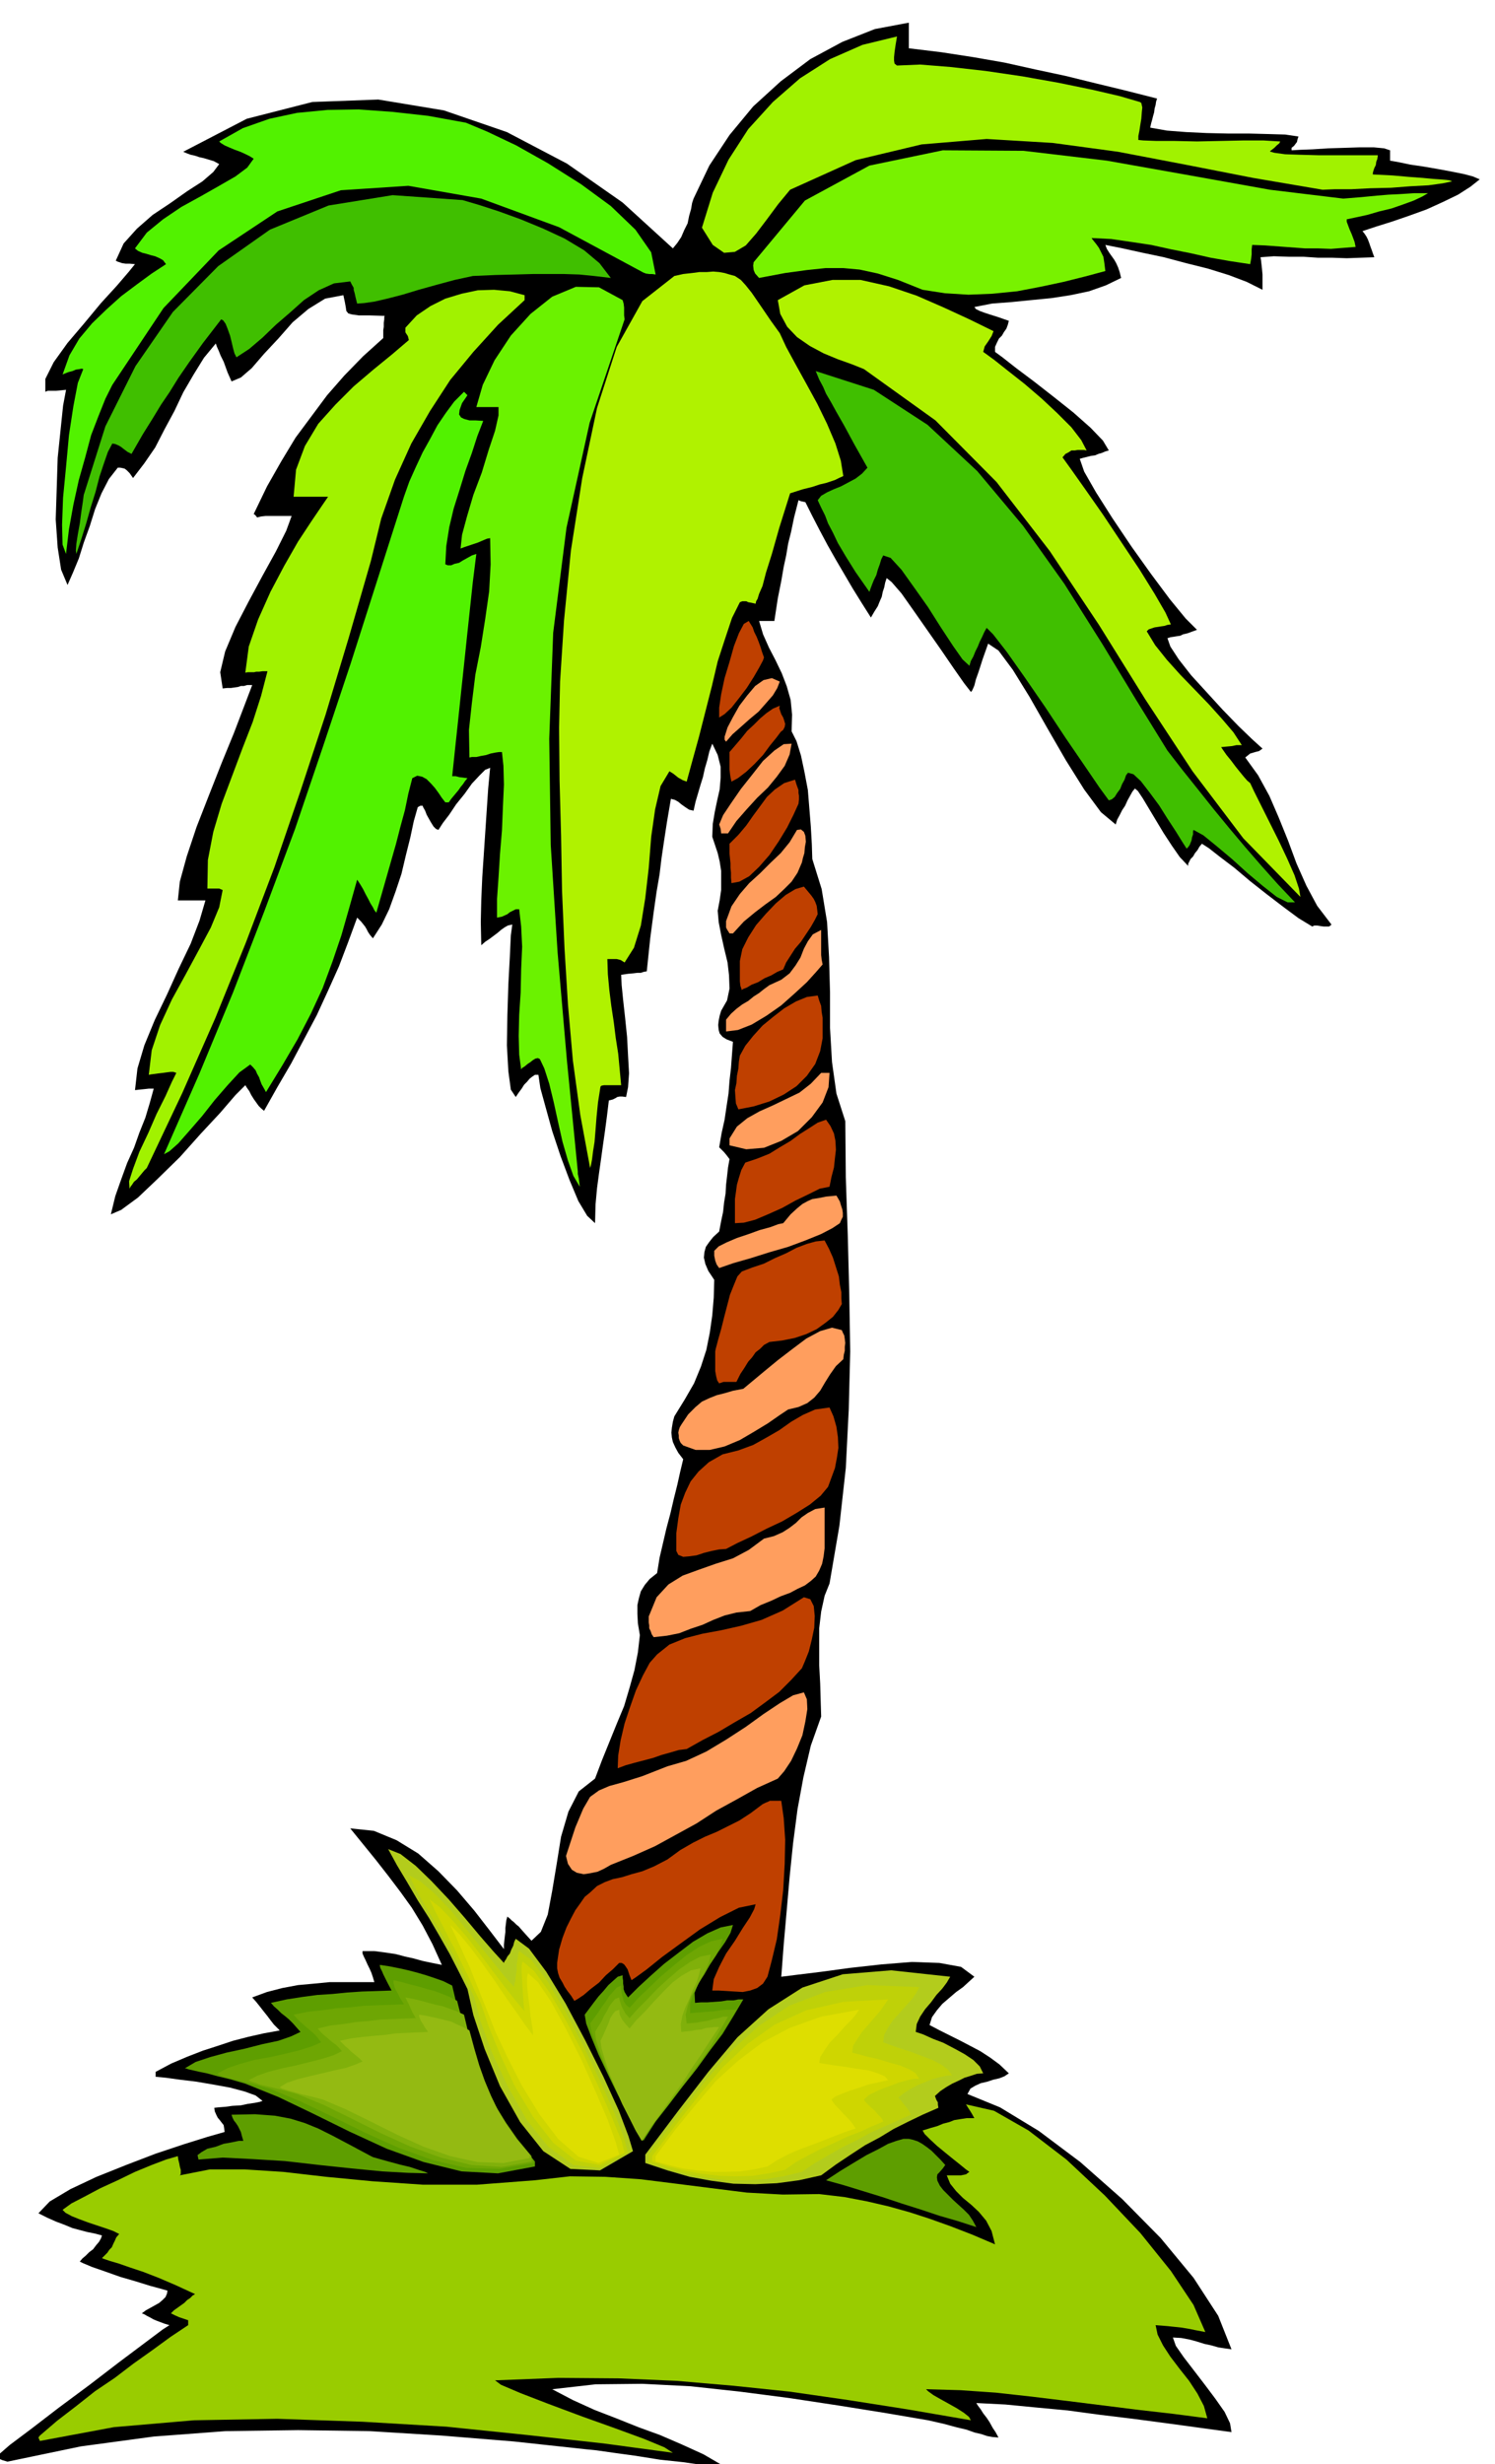
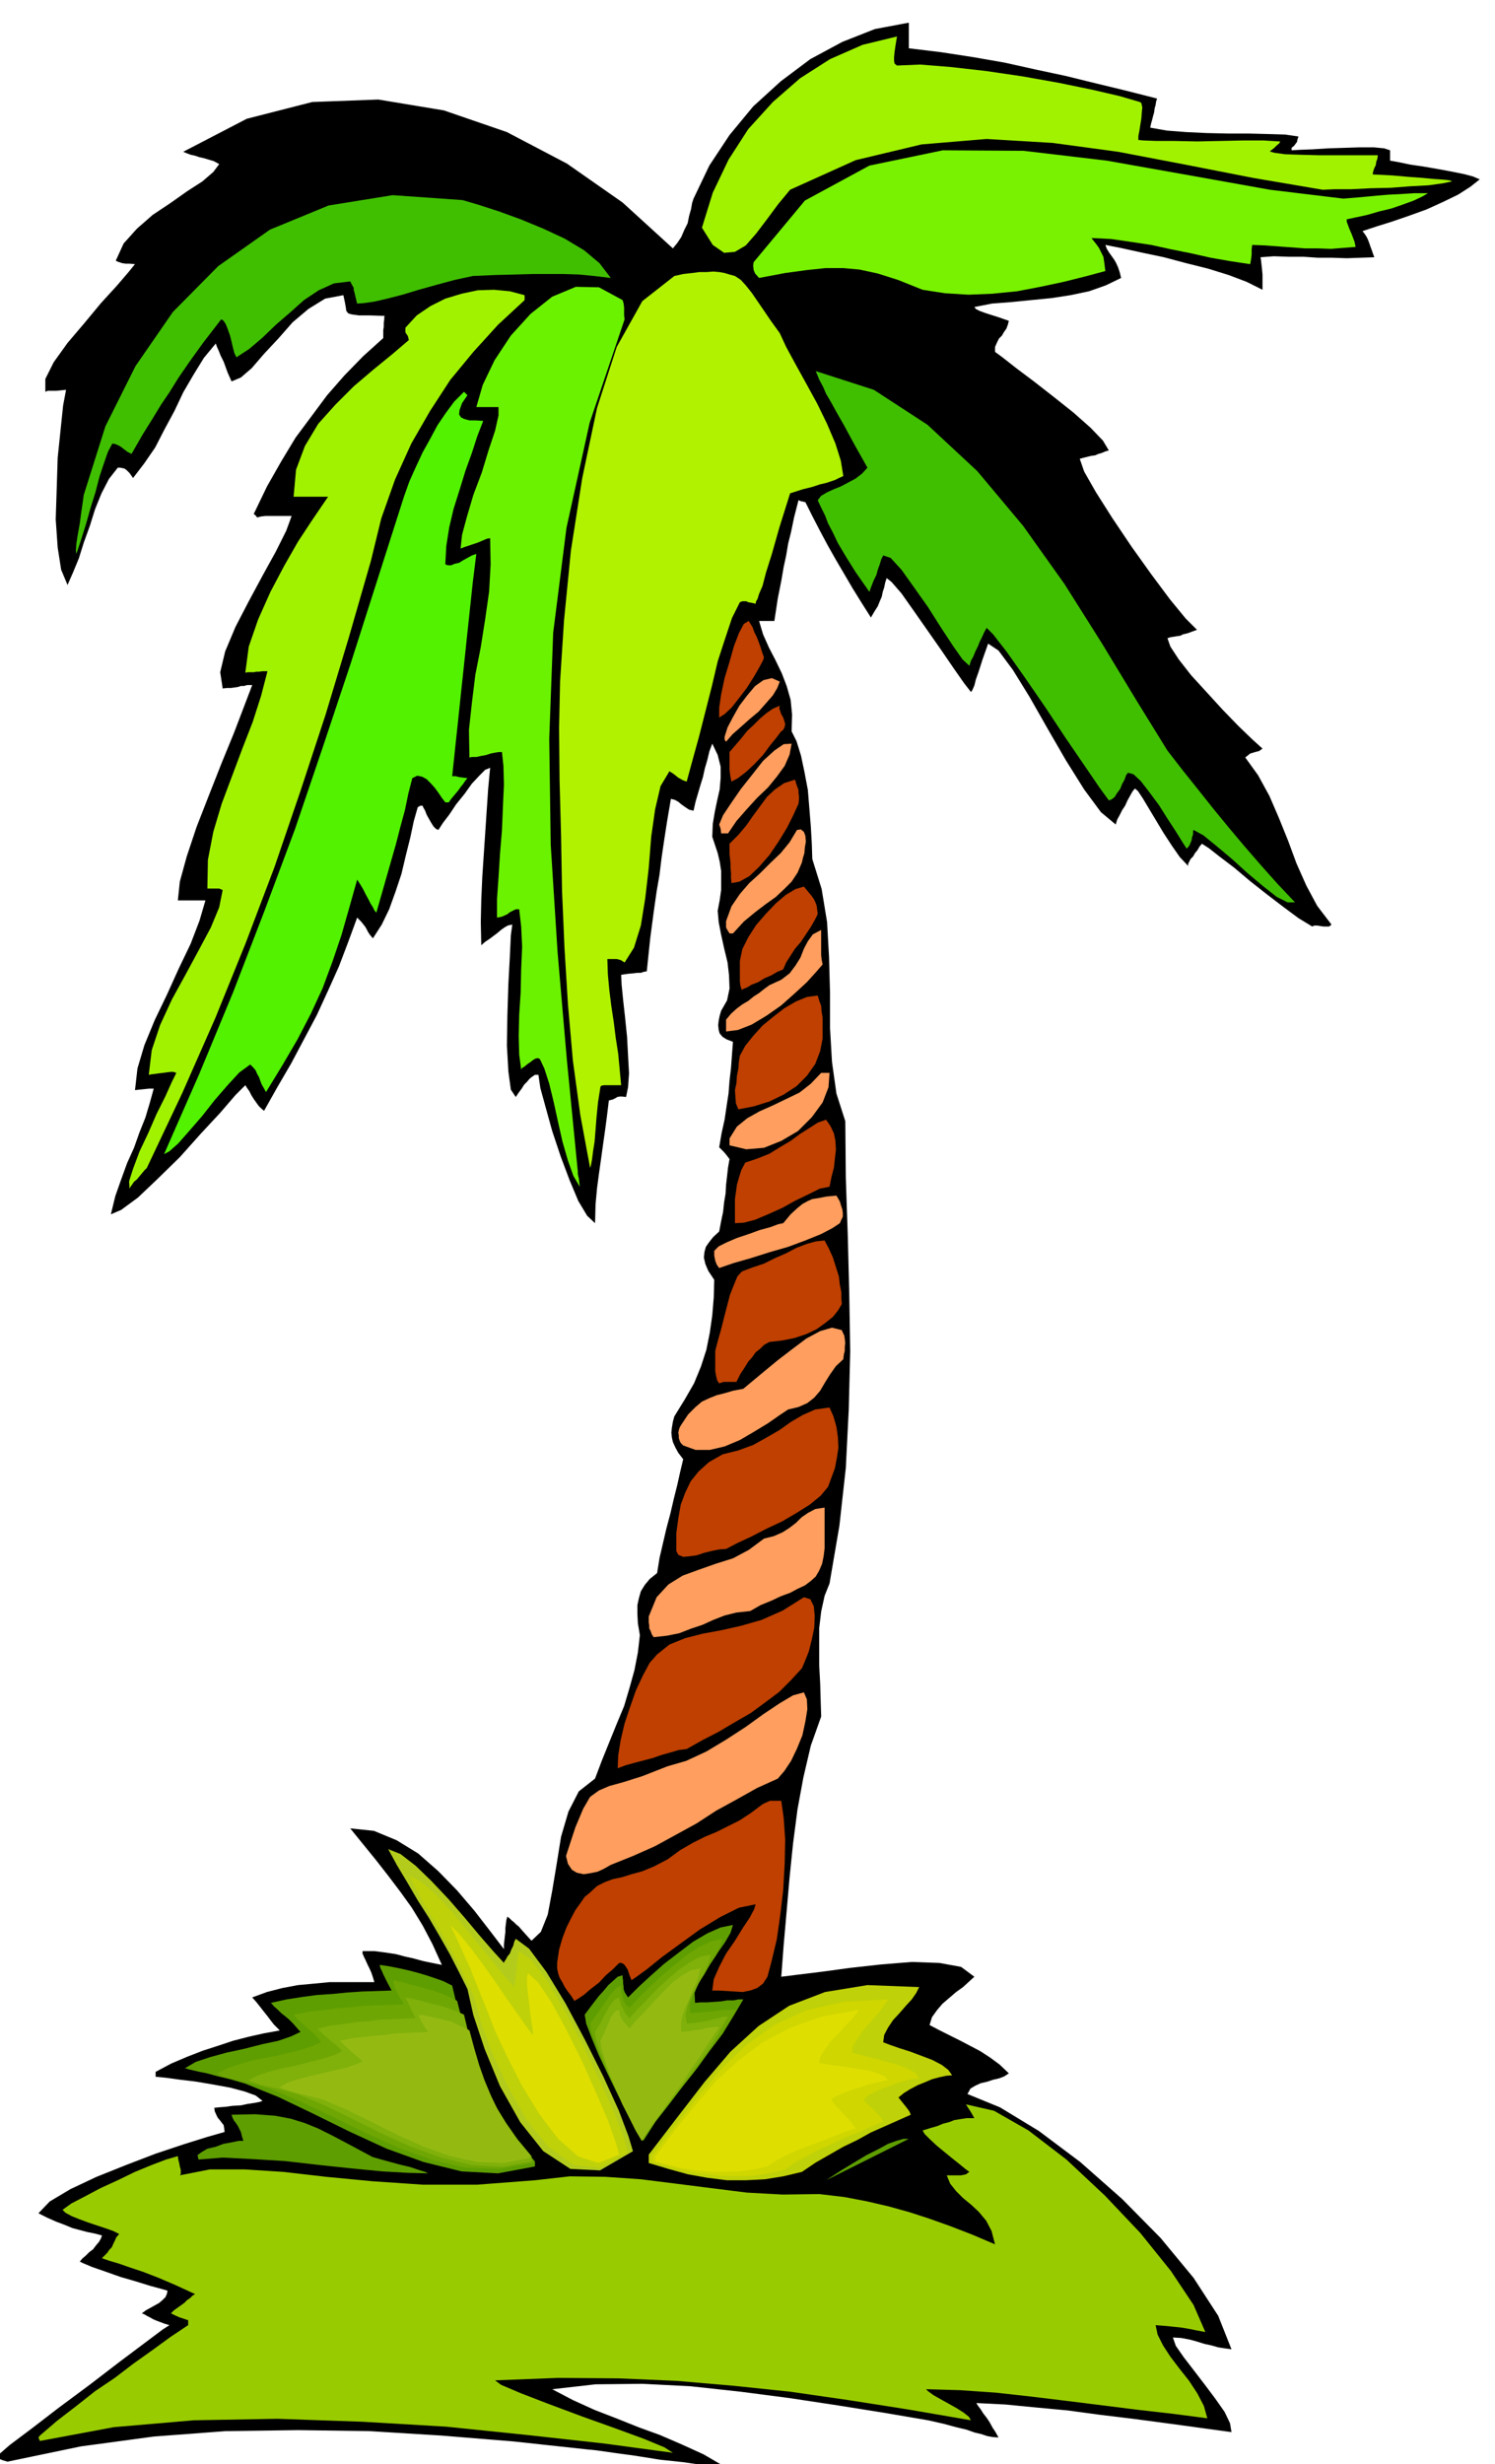
<svg xmlns="http://www.w3.org/2000/svg" fill-rule="evenodd" height="807.921" preserveAspectRatio="none" stroke-linecap="round" viewBox="0 0 3035 5000" width="490.455">
  <style>.pen1{stroke:none}.brush3{fill:#52f200}.brush4{fill:#40bf00}.brush5{fill:#a1f200}.brush6{fill:#5e9e00}.brush7{fill:#6ea603}.brush8{fill:#80b00a}.brush9{fill:#94ba12}.brush10{fill:#b3cc1c}.brush11{fill:#bfd108}.brush12{fill:#cfd600}.brush13{fill:#dede00}.brush15{fill:#bf4000}.brush16{fill:#ff9e5e}.brush17{fill:#b0f200}</style>
  <path class="pen1" style="fill:#000" d="m-3 4981 23-20 44-33 56-43 62-46 60-46 52-39 36-27 14-9-10-3-8-3-8-3-7-3-7-4-6-3-5-3-5-2 8-6 9-5 9-5 9-5 7-6 6-6 3-7 1-6-14-4-22-6-29-9-31-9-31-11-26-9-19-8-6-3 5-6 7-6 7-7 8-6 6-8 6-7 4-7 2-6-15-4-15-3-15-4-15-4-17-7-16-6-18-8-18-9 23-24 42-25 53-25 60-24 60-23 57-19 48-15 35-10-1-8-1-6-4-5-3-4-5-6-3-6-3-7-1-7 9-1 13-1 15-2 17-1 14-3 14-2 10-2 6-2-14-11-22-8-30-8-33-6-35-6-33-4-29-4-21-2v-10l32-17 33-14 31-12 31-10 30-10 31-8 31-7 33-6-6-6-6-6-7-9-6-8-8-10-7-9-8-10-8-9 30-11 31-8 32-6 33-3 31-3h91l-3-10-3-9-4-9-4-8-4-9-3-6-3-7v-5h24l23 3 20 3 19 5 18 4 18 5 19 4 20 4-19-42-20-38-22-36-23-32-25-33-25-32-26-32-26-32 48 5 46 19 44 27 41 36 38 39 35 41 31 40 29 38v-9l1-9 1-9 1-8v-8l1-8 1-8 2-7 5 4 4 4 4 3 5 5 5 4 7 8 8 9 11 12 19-18 14-35 9-48 9-54 9-56 15-51 21-41 33-26 14-37 15-37 15-37 15-36 11-37 10-36 7-36 4-35-4-24-1-19v-18l3-14 4-14 8-13 10-12 15-12 5-31 7-30 7-30 8-30 7-30 7-28 6-27 6-25-10-13-6-11-5-11-2-9-1-10 1-10 2-12 3-11 21-34 19-33 14-34 11-34 7-35 5-35 3-36 1-36-12-18-6-14-3-13 1-11 3-11 7-10 8-10 12-11 4-21 4-19 2-19 3-18 1-18 2-17 2-18 3-17-6-8-5-6-5-5-5-5 5-29 6-27 4-27 4-26 2-26 3-26 2-27 2-26-13-5-8-5-6-7-2-7-1-10 1-9 2-10 3-10 12-21 5-24-1-27-3-26-7-29-6-27-5-26-2-23 4-21 3-21v-39l-3-19-4-17-6-18-5-15 1-26 4-24 5-24 5-22 2-24v-22l-6-24-11-23-6 16-4 17-5 17-4 18-5 16-5 17-5 17-4 18-9-2-9-6-7-5-6-5-7-4-8-2-8 47-6 39-5 34-4 33-6 35-6 42-7 53-7 67-6 1-6 2h-7l-8 1-11 1-14 2 1 21 3 30 4 36 4 39 2 38 2 36-2 28-4 20-8-1h-5l-5 1-3 2-6 3-8 2-4 33-4 30-4 28-4 29-4 28-4 30-3 33-1 38-16-15-18-30-18-43-18-48-17-51-13-47-11-40-4-27h-7l-6 4-5 4-5 6-6 6-5 8-6 8-6 9-10-15-5-37-3-53 1-61 2-63 3-56 2-43 3-22-9 2-7 4-7 5-7 6-8 6-8 6-9 6-8 7-1-47 1-45 2-46 3-45 3-45 3-45 3-45 4-42-10 4-12 12-15 16-15 21-17 21-14 21-13 17-9 14-5-2-5-5-5-8-4-7-5-9-3-8-4-7-1-3h-5l-5 3-8 28-7 33-9 36-9 38-12 36-13 36-15 31-18 28-6-7-4-6-3-6-3-5-8-10-8-8-18 49-19 50-22 49-23 50-26 49-26 49-28 48-27 48-6-5-5-5-5-7-5-7-5-8-4-8-5-7-3-5-20 20-31 36-40 43-42 47-45 44-40 38-34 25-21 9 9-37 12-34 12-33 14-31 11-31 12-30 9-30 8-29h-10l-9 1-10 1-9 1 5-44 14-47 21-51 25-52 24-53 24-50 18-47 12-41h-56l4-38 14-51 20-60 25-64 26-66 25-61 21-55 16-42h-10l-7 2h-6l-6 2-7 1-7 1h-8l-9 1-5-33 10-42 21-50 27-52 28-52 27-49 21-42 11-30h-53l-9 1-8 2-4-5-3-2 27-56 29-51 29-48 32-43 32-43 35-40 38-39 41-37v-16l1-7v-8l1-7v-5l1-2-32-1h-21l-14-2-7-2-4-5-1-7-2-11-3-14-37 7-34 21-32 27-29 33-29 31-25 29-22 19-19 8-4-9-4-9-4-11-4-11-6-12-4-10-4-9-2-6-24 29-21 34-21 36-18 38-20 37-19 37-22 32-23 30-7-10-6-6-4-3-4-1-5-1h-5l-18 23-15 29-13 32-11 35-12 33-10 32-12 29-11 25-13-31-7-45-4-57 2-62 2-63 6-58 5-48 6-32-10 1-10 1H97l-5 2v-26l17-34 28-39 34-40 34-41 32-35 24-28 13-16-11-1h-8l-7-1-3-1-6-2-4-2 16-35 27-30 32-28 36-24 34-24 31-20 22-19 12-16-11-6-10-3-10-3-9-2-9-3-9-2-8-3-7-3 129-67 133-34 134-5 133 22 128 44 122 64 113 79 102 93 9-11 8-12 6-14 7-14 3-15 4-14 2-12 3-9 32-67 41-62 48-58 56-51 60-45 65-35 66-26 69-13v52l66 8 65 10 63 11 63 14 61 13 61 15 62 15 63 16-2 6-1 7-2 7-1 8-2 7-2 8-2 7-2 9 34 6 39 3 42 2 44 1h42l39 1 34 1 27 4-2 6-1 5-3 4-3 4-5 4v5l17-1 26-1 31-2 33-1 31-1h29l21 2 12 4v21l17 3 24 5 27 4 29 5 27 5 25 5 19 5 14 6-19 15-25 16-31 15-33 15-36 13-35 12-32 10-27 9 4 5 4 6 3 6 3 8 2 6 3 8 2 6 3 8-28 1-28 1-29-1h-29l-30-2h-30l-30-1-27 2 1 6 1 9 1 9 1 11v31l-32-16-37-14-42-13-44-11-45-12-43-9-41-9-35-7 3 8 5 8 5 7 5 7 4 7 4 9 3 9 3 12-31 15-34 12-38 8-39 6-41 4-40 4-39 3-36 7 1 1 2 3 2 1 6 3 8 3 12 4 16 5 23 8-2 8-3 8-5 7-4 7-6 6-4 8-4 9v10l15 11 28 22 36 27 41 32 39 31 35 31 25 26 12 20-7 2-7 3-7 2-7 3-8 1-8 2-8 2-7 2 9 26 24 42 33 52 39 58 40 56 38 51 32 39 23 23-11 4-8 3-9 2-6 3-7 1-6 1-7 1-6 2 6 17 17 26 25 32 32 35 32 35 32 33 28 27 21 19-7 5-8 2-10 3-10 8 26 36 23 42 19 44 19 47 17 46 20 45 22 41 29 38-2 2-3 2h-11l-7-1-6-1h-6l-4 2-28-17-31-23-34-26-33-26-32-27-29-22-23-18-14-9-5 6-4 7-5 6-4 7-5 5-3 6-2 4v4l-17-18-16-23-17-26-15-25-15-25-12-20-10-15-6-5-5 6-5 9-5 9-5 11-6 9-5 10-5 9-3 10-30-25-34-46-37-59-37-64-37-65-34-55-29-39-21-14-11 31-8 25-6 17-3 12-3 7-2 4-1 1-1 1-14-18-21-30-26-38-28-40-28-40-24-34-20-23-10-8-3 9-2 10-3 9-2 10-4 9-4 10-7 11-7 12-19-30-18-29-17-29-17-29-17-30-16-30-15-29-14-28-9-2-5-2-9 35-6 29-6 24-4 24-5 23-5 29-7 35-7 46h-31l8 27 12 27 13 25 13 27 10 26 8 28 3 30-1 34 10 20 9 29 7 33 7 37 3 37 3 37 2 35 1 31 19 61 11 67 4 71 2 73v71l4 69 9 64 18 56 1 114 4 117 3 117 2 119-3 118-6 119-13 117-20 117-10 25-7 32-4 34v75l2 37 1 35 1 32-21 59-15 64-12 65-9 69-7 68-6 69-6 68-5 66 32-4 49-6 59-8 63-7 62-5 56 2 44 8 27 20-11 10-12 11-14 10-14 12-14 12-11 13-10 14-5 16 21 11 22 11 20 10 21 11 19 10 20 13 19 14 19 18-9 6-10 4-13 3-12 4-13 3-11 5-10 6-6 11 66 27 79 48 84 63 85 75 78 79 67 81 50 77 27 68-14-2-13-2-14-4-14-3-16-5-15-4-16-3-17-1 6 17 16 23 20 26 23 30 21 28 19 27 11 23 3 18-66-9-66-9-68-9-66-8-67-9-64-6-62-6-59-3 3 5 6 8 5 8 7 9 6 9 6 11 6 9 6 11-12-1-11-2-12-4-13-3-17-6-21-5-26-7-31-7-88-15-94-15-99-15-100-13-101-11-98-5-95 1-88 10 42 22 44 20 44 17 45 18 44 16 44 19 44 20 43 25h-14l-29-3-41-6-47-5-50-8-44-6-35-5-20-2-148-16-147-12-146-9-145-2-147 2-146 11-148 20-149 31-10-3-7-3-4-4 3-4z" />
  <path class="pen1" style="fill:#9c0" d="m81 4942 35-30 39-30 38-30 40-27 38-29 38-27 37-27 36-24v-10l-9-3-9-3-9-4-8-4 6-6 7-5 7-5 7-5 6-6 6-4 5-5 5-3-39-18-35-15-31-12-27-9-23-8-17-5-12-4-5-2 6-6 5-5 4-6 5-5 3-7 3-6 3-7 6-7-12-6-14-5-18-6-18-6-19-7-15-6-13-7-6-6 18-13 27-14 32-17 35-16 35-17 34-14 29-11 24-7 1 7 2 8 1 6 2 7v8l-1 2-1 1 61-12h71l78 5 87 10 94 9 103 7h109l118-9 71-8 72 1 72 5 72 9 71 9 72 9 73 4 74-1 51 6 47 9 43 10 43 12 40 13 42 15 44 17 47 20-7-27-11-21-15-18-15-14-17-14-14-14-12-15-7-17h29l5-1 5-1 4-3 3-2-7-5-11-9-15-12-16-13-17-14-14-13-11-11-4-7 16-5 14-4 12-5 12-3 10-4 12-2 13-2h16l-5-9-3-5-4-6-5-8 57 13 70 40 77 59 78 73 72 76 62 77 46 69 24 55-21-4-15-3-12-2-9-1-10-1-9-1-12-1-13-1 4 19 11 22 15 23 19 25 19 24 17 26 13 25 7 25-69-9-70-8-72-9-72-9-74-9-72-8-72-5-70-2 4 4 11 8 14 8 18 10 16 9 14 9 10 8 4 7-128-22-121-19-118-17-115-12-116-10-117-5-123-1-128 5 12 9 40 17 57 22 67 25 67 24 60 22 41 17 17 11-141-19-154-17-165-17-170-10-173-6-169 3-163 14-150 28-3-7 3-4z" />
-   <path class="pen1 brush3" d="m169 749-3-1-5 1-7 1-7 3-8 2-5 2-5 2-2 1 14-39 20-34 26-31 29-28 30-27 32-24 30-22 29-19-6-8-7-4-9-4-8-2-10-3-8-2-9-4-6-5 24-32 33-27 37-25 40-22 37-21 33-19 24-18 13-18-8-5-8-4-11-5-11-4-12-5-9-4-8-5-3-3 48-27 54-19 56-12 62-6 63-1 69 5 72 8 77 14 43 18 59 28 64 36 68 43 60 44 50 48 32 46 9 45-7-1h-6l-7-1-5-2-171-92-158-58-148-26-137 9-129 43-119 79-112 117-104 156-14 28-14 35-15 39-12 45-13 46-11 50-9 50-6 50-7-19-1-40 2-55 6-62 6-65 9-59 9-47 11-28z" />
  <path class="pen1 brush4" d="m172 998 42-133 61-122 76-110 92-93 105-74 119-49 130-21 142 10 34 10 40 13 44 16 46 19 43 20 40 24 31 26 23 30-34-4-30-3-31-1h-63l-36 1-40 1-46 2-37 8-37 10-36 10-33 10-31 8-26 6-21 3-14 1-3-12-2-9-2-7v-4l-4-7-3-6-33 4-31 14-30 20-28 25-29 25-27 26-27 23-26 17-4-8-3-11-3-13-3-12-5-14-4-10-5-7-4-2-37 48-28 39-22 32-18 29-17 25-17 28-20 32-23 40-8-4-8-6-5-4-5-3-7-3-6-1-9 17-8 23-9 27-8 31-10 32-9 32-10 32-10 30-1-7 1-14 3-19 4-22 3-23 3-20 2-15 2-6z" />
  <path class="pen1 brush5" d="m358 2177-6-2h-6l-8 1-7 1-9 1-7 1-8 1-5 1 6-50 17-51 24-52 28-51 27-50 24-45 17-41 7-35-7-3h-24l1-58 11-57 17-57 21-56 21-56 21-54 17-53 13-50h-10l-7 1h-6l-4 1h-13l-5 1 7-53 19-55 25-56 28-53 28-49 27-41 21-31 13-19h-70l5-55 18-48 27-45 35-39 37-37 40-34 38-31 34-29-2-8-2-3-2-3-1-2v-9l23-25 28-19 30-15 33-10 33-7 33-1 32 3 30 8v10l-54 50-50 55-47 57-41 63-38 66-33 73-28 79-21 86-45 156-47 156-51 155-53 155-58 153-62 153-67 152-72 152-5 5-5 6-5 6-5 6-6 5-4 6-3 4-2 4-1-15 8-25 13-35 18-38 17-39 18-36 13-29 9-18z" />
  <path class="pen1 brush3" d="m333 2342 72-164 68-164 64-166 62-166 57-168 56-168 54-169 54-169 11-31 13-29 14-30 15-27 15-28 17-25 17-23 20-20 3 3 4 4-11 16-5 14-1 9 4 6 6 3 11 3h12l16 1-12 31-11 34-13 36-12 39-12 38-9 38-6 38-2 37 5 2h7l7-3 9-2 8-5 9-5 9-5 9-3-7 56-6 56-6 56-6 57-6 56-6 57-6 56-6 57h7l8 2 8 1 8 1-5 6-4 6-5 6-4 6-5 6-5 6-5 6-5 7h-7l-7-9-6-9-8-11-8-9-9-9-9-5-10-2-10 5-8 31-7 34-9 33-9 35-10 35-10 35-10 35-10 35-4-5-3-6-5-8-4-8-6-11-5-10-6-10-6-9-16 57-16 56-18 53-20 54-24 52-27 52-31 53-33 54-5-9-4-7-3-8-2-6-4-7-3-7-5-6-6-6-22 16-24 26-26 30-26 33-26 30-22 25-18 16-11 6z" />
  <path class="pen1 brush6" d="m494 4344-3-10-2-8-3-6-3-6-4-6-4-5-3-6-2-6 48-1 40 3 32 6 29 9 27 11 30 15 34 18 43 23 4 2 14 4 18 5 22 6 21 5 18 6 13 4 6 3-40-1-53-3-62-6-66-7-70-8-66-4-60-3-49 4-2-9 8-6 12-7 17-4 16-6 17-3 14-3h9zm116-221-8-9-7-8-8-8-7-6-9-7-7-7-8-7-6-7 32-7 32-5 30-4 31-2 30-3 30-2 30-1 30-1-8-15-5-10-4-8-2-5-4-8-1-6 20 3 20 4 18 4 19 5 17 5 18 6 17 6 18 9 12 51 14 49 14 46 18 43 20 41 25 41 29 42 36 44v10l-75 14-74-4-77-19-75-27-76-35-73-36-71-34-67-27-31-9-25-6-22-6-15-3-13-3-9-2-6-2h-2l22-13 30-10 33-9 37-8 35-9 33-7 26-9 19-9z" />
  <path class="pen1 brush7" d="m652 4144-7-9-6-7-7-6-7-6-8-7-8-7-7-7-6-7 30-6 29-3 28-4 28-2 27-3 27-1 27-1 28-1-8-13-5-10-4-7-2-5-2-8v-6l17 4 18 5 16 4 17 5 15 4 16 6 15 6 15 8 12 47 13 44 14 40 17 39 18 37 22 37 26 38 32 40v7l-68 12-67-2-69-16-69-25-69-31-65-32-65-31-60-25-28-8-23-6-19-5-14-3-12-3-7-3-4-2-1-2 19-10 26-9 29-8 33-6 31-7 29-7 25-8 18-8z" />
  <path class="pen1 brush8" d="m694 4162-6-7-6-6-7-5-6-5-7-6-6-5-6-6-5-6 26-6 26-3 25-4 25-2 24-3 24-1 24-1 25-1-7-12-4-9-3-7-2-4-3-6-2-4 16 3 16 4 15 4 15 4 14 3 14 5 14 5 15 7 10 42 11 39 12 36 15 35 16 33 21 34 23 33 29 35v11l-61 11-61-4-62-15-61-22-62-28-58-29-57-28-54-22-25-7-20-5-17-4-13-3-10-4-7-2-5-2-1-1 17-9 23-8 27-7 29-6 28-7 27-7 22-7 16-8z" />
  <path class="pen1 brush9" d="m736 4183-6-6-6-5-6-5-5-4-6-6-6-5-6-6-5-5 23-5 24-3 22-2 23-2 21-3 22-1 21-1 23-1-7-10-4-7-4-6-1-3-2-5v-4l13 2 14 3 13 3 13 3 12 3 12 6 12 5 13 7 10 37 10 34 11 31 13 31 14 29 17 29 21 30 26 31v7l-53 10-53-2-55-12-54-19-55-25-52-26-51-25-47-20-23-6-18-4-14-4-11-3-10-3-6-2-4-2-1-1 15-9 21-7 24-6 26-6 25-6 23-5 20-7 14-6z" />
  <path class="pen1 brush10" d="m788 3752 25 10 31 24 32 31 35 37 33 38 31 37 27 31 21 23 1-3 3-4 3-6 5-6 3-8 4-8 2-8 3-6 27 20 35 47 39 64 40 75 37 74 31 68 20 53 9 30-67 39-60-3-55-36-47-59-41-73-31-75-23-69-12-53-18-36-18-35-21-37-21-36-23-36-21-36-21-35-18-33z" />
  <path class="pen1 brush11" d="m830 3805 24 13 28 24 30 31 31 37 29 36 29 35 23 29 20 22v-5l2-7 1-10 2-11v-13l2-11 1-10 2-6 25 18 33 44 36 61 37 71 34 71 29 65 19 50 8 29-57 31-54-6-51-37-44-55-39-69-32-69-23-63-12-47-16-33-15-32-17-32-17-30-18-31-18-30-17-30-15-30z" />
-   <path class="pen1 brush12" d="m872 3854 21 16 25 26 27 31 28 36 26 35 26 34 22 28 18 21-1-5-1-11-1-14-1-16-1-17-1-16v-14l2-8 23 19 31 43 34 58 35 67 31 67 27 62 19 46 7 26-51 25-48-9-46-36-41-53-38-64-30-65-23-57-14-42-14-29-12-27-13-26-12-25-14-26-13-26-14-27-13-27z" />
  <path class="pen1 brush13" d="m914 3906 19 19 23 28 23 31 25 35 23 34 22 31 18 26 15 20v-7l-2-13-3-19-2-20-3-23-2-20v-16l2-8 20 18 27 40 30 55 32 64 28 63 25 58 16 45 7 25-42 17-41-13-41-36-38-50-36-59-30-59-24-51-14-36-11-27-9-23-9-22-8-21-10-21-9-20-10-22-11-23z" />
  <path class="pen1" style="fill:#6bf200" d="M1012 826h-45l13-45 24-50 33-50 40-44 44-35 48-20 47 1 48 26 2 7 1 8v16l1 8-71 210-47 213-27 213-8 215 3 215 14 219 19 220 22 224v5l2 9 1 8 1 9-13-22-11-31-11-38-9-40-9-41-9-37-10-31-9-19-4-2-5 1-5 3-5 4-6 4-6 5-5 3-2 3-4-30-1-38 1-43 3-45 1-48 2-45-2-41-4-35h-7l-6 3-6 3-5 4-11 5-10 2v-38l3-43 3-48 4-48 2-49 2-44-1-38-3-28h-6l-7 1-10 2-9 3-11 2-9 2h-9l-5 1-1-56 6-55 7-57 11-56 9-57 8-56 3-55-1-53-6 1-5 2-7 3-7 3-9 3-9 3-9 3-8 3 3-28 10-37 13-44 17-45 14-46 13-39 7-31v-17z" />
  <path class="pen1 brush15" d="m1131 3983 4-27 7-24 8-21 9-18 9-17 10-14 9-13 11-9 14-13 16-8 16-6 19-4 19-6 22-6 24-10 27-14 26-19 26-15 24-12 24-10 22-11 24-12 23-15 24-18 6-3 5-2 4-2h23l5 35 3 44-1 49-3 53-6 51-7 49-10 42-9 34-9 14-12 9-14 5-15 3-17-1-16-1-16-1h-13l3-23 11-25 14-27 18-26 16-26 14-21 9-17 3-10-34 7-38 19-41 25-40 29-37 27-31 25-22 16-9 6-2-5-2-5-2-6-2-6-4-6-3-4-5-3h-5l-4 4-9 9-14 12-14 15-17 13-14 12-12 8-7 4-7-11-7-9-6-9-4-8-6-10-3-9-2-10v-11z" />
  <path class="pen1 brush16" d="m1149 3766 19-58 16-38 14-24 18-13 21-9 29-8 38-12 51-20 38-11 41-19 40-24 40-26 36-26 33-22 27-16 22-6 6 14 1 20-4 25-6 28-11 27-12 25-14 21-13 15-42 19-41 23-42 23-40 26-42 23-42 23-45 20-45 18-14 8-13 6-15 3-13 2-14-3-10-6-8-12-4-16z" />
  <path class="pen1 brush17" d="m1135 1477 2-94 8-124 14-142 23-147 30-142 40-124 52-93 65-51 18-4 18-2 15-2h15l13-1 12 1 11 2 10 3 11 3 12 8 10 11 12 15 11 16 13 19 15 22 18 25 13 28 19 35 21 38 23 42 20 41 17 40 11 35 5 31-9 4-8 4-9 3-9 3-13 3-15 5-20 5-25 8-22 70-15 53-12 38-7 27-7 16-3 10-3 5-1 5-9-2-6-1-4-2h-8l-5 2-16 32-14 42-15 46-12 51-13 51-13 51-13 47-12 44-8-3-9-5-10-8-8-5-18 30-11 47-8 56-5 63-7 61-9 56-14 45-19 30-8-5-8-2h-19l1 31 3 32 4 32 5 33 4 32 5 32 3 32 3 32h-35l-5 1-2 2-5 32-3 30-2 26-2 24-3 19-2 16-2 11-2 7-20-108-15-110-10-114-7-114-5-116-2-113-3-111-1-107z" />
  <path class="pen1 brush6" d="m1187 4088 9-12 9-12 10-13 10-11 10-12 10-9 9-8 10-3v5l1 6v6l1 6v5l2 6 3 5 4 6 21-21 25-23 27-24 30-23 29-22 29-17 27-12 25-5-5 16-11 19-14 20-14 21-15 21-11 21-8 20 1 20 12-1h13l14-1 14-1 12-2h13l10-2h10l-20 34-22 36-26 34-26 36-28 35-28 37-28 36-25 39-15-26-18-32-20-38-19-39-19-40-14-34-11-29-3-18z" />
  <path class="pen1 brush7" d="m1198 4106 8-11 8-11 8-12 8-11 7-11 8-9 7-8 9-4v7l1 7 1 6 2 6 1 5 3 5 3 4 6 5 18-20 22-21 24-23 26-22 26-21 26-17 24-11 23-5-5 15-8 18-12 18-12 21-13 20-10 21-6 19v19l11-1 13-1 12-1 14-1 12-2 12-1h20l-19 31-21 32-24 33-25 34-26 33-26 34-27 34-24 35-13-24-16-30-17-35-17-36-17-37-13-32-9-27-3-17z" />
  <path class="pen1 brush8" d="m1208 4123 6-10 7-11 5-11 6-10 5-10 6-8 6-7 8-3 1 6 2 6 2 6 3 6 5 9 8 9 16-18 20-20 21-22 22-20 22-19 22-15 21-11 21-4-3 13-7 17-9 18-10 19-11 18-7 20-4 17 2 18 10-1 11-1 11-2 12-2 10-3 11-2 9-3h10l-18 31-19 32-22 31-23 32-24 31-24 32-23 31-22 32-13-22-14-28-16-33-15-33-15-34-12-30-8-25-2-16z" />
  <path class="pen1 brush9" d="m1219 4141 5-10 4-9 4-9 4-9 3-9 5-8 5-6 8-3 1 10 5 10 7 9 8 9 14-17 18-18 18-20 19-20 18-18 20-15 18-10 19-4-3 13-5 16-8 16-7 18-8 17-6 17-3 16 1 16 10-1 10-1 10-2 11-1 9-3 9-1 9-1h9l-18 27-18 28-20 29-19 30-21 29-21 29-21 29-19 30-12-20-13-26-15-29-13-31-13-31-9-28-7-23-2-15z" />
  <path class="pen1 brush15" d="m1334 3357 25-20 32-13 35-9 38-7 40-9 42-12 43-19 43-27 13 4 7 14 2 20-1 24-5 24-6 24-8 20-6 14-22 24-24 24-28 21-30 22-33 19-32 19-33 17-32 18-16 2-17 5-18 5-17 6-19 5-19 5-18 5-16 6 1-26 5-31 8-34 11-33 12-34 14-30 14-26 15-17z" />
-   <path class="pen1 brush10" d="m1310 4372 67-89 61-79 59-70 63-57 69-44 82-27 98-8 120 13-7 12-9 12-12 13-11 15-12 14-10 15-7 15-2 16 15 5 20 9 21 8 23 12 20 11 18 12 13 13 7 14-13 1-12 4-13 4-12 6-13 6-12 7-12 8-11 10 3 8 3 5v4l1 7-32 14-29 14-30 15-28 17-30 16-29 19-30 20-30 22-45 10-45 6-44 2-44-1-45-6-44-8-45-13-45-15v-17z" />
  <path class="pen1 brush11" d="m1317 4372 59-77 54-70 53-62 57-52 62-41 73-28 86-14 105 4-6 12-9 13-12 13-13 15-13 14-10 15-8 15-2 15 13 5 20 7 22 7 24 9 21 8 19 10 13 10 8 11-12 1-14 3-15 4-14 6-15 6-15 8-13 8-11 9 8 10 8 10 6 8 3 7-27 12-27 12-27 12-27 15-29 14-28 16-28 16-28 19-38 9-37 6-39 2h-38l-40-5-39-7-40-11-40-12v-17z" />
  <path class="pen1 brush12" d="m1324 4375 50-66 47-60 47-55 50-47 55-39 64-29 75-17 91-5-6 9-9 13-12 14-13 15-13 15-10 15-8 13-2 14 12 3 18 5 22 5 23 7 22 6 19 8 13 8 7 11h-11l-13 3-15 4-16 6-17 6-16 7-14 7-10 9 2 4 6 6 6 6 8 7 5 6 6 6 4 5 2 5-24 10-24 11-26 10-25 12-27 12-25 13-26 14-23 16-33 7-32 5-34 1-33-1-35-4-34-6-35-9-33-10v-11z" />
  <path class="pen1 brush13" d="m1331 4375 41-55 41-50 41-48 45-41 49-37 55-29 64-23 77-14-6 9-10 12-14 14-14 16-15 15-11 16-9 14-2 12 12 2 19 3 22 3 25 4 22 3 19 6 14 6 7 8-10 2-13 3-18 4-17 6-19 6-16 6-14 6-8 6 2 4 6 8 8 8 9 10 8 8 8 9 5 7 3 5-21 7-21 8-23 9-23 9-25 9-23 10-23 12-20 13-28 6-27 4-29 1h-29l-30-3-29-4-28-7-27-7v-11z" />
  <path class="pen1 brush16" d="m1317 3280 16-39 24-26 29-18 33-12 34-12 35-11 32-17 31-23 20-5 18-8 14-9 13-10 11-11 13-9 15-8 19-3v83l-2 16-3 15-6 14-7 12-10 9-12 9-15 7-15 8-19 7-19 9-22 9-21 12-28 3-24 6-23 9-22 10-24 8-23 9-25 5-27 3-4-6-2-6-3-6v-6l-1-6v-12z" />
  <path class="pen1 brush15" d="M1373 3147v-36l4-30 5-28 9-24 11-23 16-20 21-19 28-16 32-8 30-11 27-15 26-15 24-17 24-14 25-11 29-4 8 18 6 21 3 21 1 22-3 20-4 21-7 19-7 19-15 18-22 18-27 17-29 17-32 15-31 16-28 13-23 12-14 1-15 3-16 4-15 5-15 2-12 1-10-4-4-8z" />
  <path class="pen1 brush16" d="m1383 2891 14-21 15-15 13-11 15-7 15-6 16-4 17-5 21-4 18-15 24-20 28-23 30-23 28-21 28-15 24-7 20 5 2 5 3 6 1 7 1 8-1 8v8l-2 8-1 9-15 14-12 17-10 16-10 17-12 14-14 11-18 8-21 5-18 12-23 16-28 17-29 17-31 13-30 7h-29l-25-9-5-5-2-4-2-6v-5l-1-6 1-5 2-6 3-5zm67-353 9-9 16-8 21-9 24-8 22-8 22-6 16-6 10-2 15-18 13-12 11-9 11-6 9-4 13-2 15-3 21-2 3 5 4 7 2 7 3 9 1 7v8l-3 6-3 7-15 10-23 12-32 13-35 13-38 11-38 12-35 10-29 10-5-7-3-8-2-10v-10z" />
  <path class="pen1 brush15" d="m1453 2737 5-19 6-21 6-24 6-23 6-23 8-20 7-17 9-10 21-8 24-8 22-11 23-10 21-11 21-8 18-5 18-2 9 17 8 18 6 19 6 19 2 17 3 15v13l1 11-7 12-11 14-15 12-18 13-21 10-24 8-25 5-26 3-11 6-8 8-9 7-7 10-8 9-8 13-8 12-8 16h-26l-9 3-4-6-2-8-2-11v-40l1-5z" />
  <path class="pen1 brush5" d="m1425 462 22-71 32-67 40-62 50-55 55-48 61-39 66-29 70-17-3 18-2 14-1 10v7l1 6 5 4 47-2 62 5 71 8 75 11 73 13 68 14 56 13 41 12 3 2 2 9-1 10-1 13-2 12-2 13-2 10v8l10 1 27 1h37l45 1 47-1 47-1h41l33 2h1l-2 4-5 4-5 5-9 7 2 1 7 2 22 3 30 1 37 1h121v2l-1 6-2 5-1 7-3 6-2 6-1 4v3l40 2 34 3 27 2 21 2 15 1 12 1 7 1 5 2-19 4-29 4-37 2-39 3-42 1-39 2h-34l-24 1-141-24-138-27-136-26-133-18-134-8-132 11-134 32-133 60-24 29-23 31-22 29-21 24-22 13-22 2-23-16-22-35z" />
  <path class="pen1 brush16" d="m1460 1673 8-19 16-24 20-29 23-29 22-28 23-21 19-13 16-1-4 22-10 23-16 22-18 22-22 21-21 23-21 24-17 25h-14l-1-9-3-9zm14 396 10-12 11-10 12-9 12-7 11-9 11-7 10-8 11-8 24-11 17-13 12-16 10-16 7-18 8-15 10-14 17-9v51l1 9 2 10-13 15-19 21-25 23-27 24-30 21-30 18-28 11-24 3v-24zm-3-574 6-19 11-21 13-23 16-21 16-19 17-12 17-4 16 7-5 13-9 15-14 16-15 17-18 15-18 16-17 15-13 15-3-4v-6zm3 374 11-30 17-25 19-22 22-20 21-21 21-20 18-22 15-25 8-1 6 5 3 8 1 12-2 11-1 12-3 10-2 9-9 21-12 18-15 15-17 16-21 15-21 16-23 19-22 24h-7l-5-8-2-4v-13zm7 441 15-24 21-17 25-14 27-12 27-13 27-13 23-18 21-22h17l-2 29-12 31-22 30-28 28-34 20-35 14-36 3-34-8v-14z" />
  <path class="pen1 brush15" d="m1520 1260 3 5 5 8 3 9 5 10 4 10 4 11 3 10 4 11-2 6-8 15-11 19-14 22-16 21-15 19-14 13-11 7v-20l4-27 7-33 10-33 9-32 10-26 10-19 10-6zm-39 266 12-14 12-14 12-15 13-12 13-13 13-11 13-9 14-6-1 5 2 6 2 6 4 7 2 6 2 7-1 6-3 6-5 4-9 12-13 16-14 19-17 18-17 16-17 13-13 7-2-9-1-7-1-9v-35zm0 186 18-18 16-19 14-20 14-19 14-19 16-15 19-13 22-7 3 10 4 11v6l1 6v7l-1 9-10 22-13 26-17 28-19 28-21 24-20 19-20 11-16 3-1-11v-10l-1-10v-9l-1-10-1-10v-20zm32 647 24-8 25-10 21-13 22-13 19-14 19-12 17-11 17-6 9 13 7 15 3 15 1 18-2 17-2 19-5 19-4 20-20 4-22 11-27 13-27 15-29 13-26 11-23 6-18 1v-49l2-14 2-15 4-14 5-16 8-15zm-11-409 5-24 12-24 16-25 20-23 20-21 20-17 20-12 17-5 5 6 5 6 5 6 5 7 3 6 3 8 1 8 1 9-6 12-8 14-10 15-10 15-12 14-9 14-9 14-6 14-12 5-12 7-14 6-13 8-13 5-10 6-8 3-2 2-3-9-1-9v-41zm0 192 11-20 16-20 19-21 22-18 22-17 24-14 22-9 22-3 3 10 4 11 1 12 2 12v42l-5 26-10 26-17 24-21 21-26 17-29 14-32 10-31 6-5-12-1-13-1-14 3-14 1-15 3-15 1-14 2-12z" />
  <path class="pen1" style="fill:#78f200" d="m1530 532 104-125 131-71 149-31 164 1 169 20 169 30 162 29 149 18 37-3 31-3 24-2 21-1 16-1 15-1h28l-12 7-17 8-22 8-23 8-25 6-24 7-23 5-19 4v5l3 8 3 8 4 9 3 8 3 8 1 5 1 5-25 2-25 2-27-1h-26l-27-2-27-2-27-2-26-1-1 9v10l-1 9-2 11-40-6-40-7-40-9-40-8-41-9-40-6-41-6-40-2 2 3 4 5 4 5 5 7 4 8 5 10 2 13 2 16-41 11-44 11-47 10-47 9-50 5-49 2-48-3-45-7-50-20-41-13-37-8-33-3h-36l-38 4-44 6-53 10-8-9-3-7-1-9 1-7z" />
-   <path class="pen1 brush17" d="m1579 609 54-30 57-11h57l58 13 56 19 55 24 52 24 49 24-4 10-7 11-7 10-3 11 22 16 29 23 33 26 35 30 31 29 29 29 20 26 11 21-6-1h-12l-6 1h-7l-6 4-6 3-6 7 18 25 29 41 35 50 38 57 36 54 31 50 22 38 11 24-7 1-6 2-7 1-6 1-7 1-6 2-6 2-4 4 17 28 24 30 27 30 30 31 28 29 27 30 23 27 17 26h-11l-10 2-11 1-10 1 4 6 7 10 9 11 9 12 8 10 9 11 7 8 6 5 8 17 14 28 17 34 19 38 17 36 15 34 9 27 3 17-116-119-103-136-96-146-94-151-100-150-108-140-124-125-145-104-25-10-28-10-29-12-28-15-26-18-20-21-14-26-5-28z" />
-   <path class="pen1 brush6" d="m1677 4424 29-19 28-17 25-15 24-12 20-11 17-6 14-4h11l9 2 9 3 9 5 10 7 9 7 9 9 9 9 10 11-5 7-7 8-4 4-1 6 1 7 5 10 7 9 10 10 10 10 11 10 10 9 11 11 8 12 7 13-37-12-38-11-39-13-38-12-39-13-39-12-39-12-36-10z" />
+   <path class="pen1 brush6" d="m1677 4424 29-19 28-17 25-15 24-12 20-11 17-6 14-4h11z" />
  <path class="pen1 brush4" d="m1656 753 118 38 109 71 101 94 93 111 84 118 77 122 69 114 63 102 31 40 32 40 31 39 32 39 32 38 33 38 33 37 35 37h-15l-22-11-28-22-31-26-32-29-31-26-27-22-20-11-1 3v6l-2 6-1 6-2 5-2 5-3 4-3 3-9-14-13-21-17-26-17-27-20-27-17-22-15-14-11-3-4 5-3 9-5 9-4 10-6 8-5 8-6 5-6 2-19-26-30-44-39-57-41-62-42-61-36-51-28-36-13-13-5 9-4 9-5 10-4 10-5 10-4 10-5 9-3 10-14-13-19-27-25-38-26-41-29-41-25-35-22-24-15-5-4 8-3 10-4 11-3 11-5 10-4 10-3 8-2 6-28-40-20-32-16-27-10-21-10-19-6-16-8-16-7-15 7-9 12-7 13-6 15-6 15-8 15-8 13-10 11-12-27-48-20-37-16-28-11-20-10-17-6-14-8-15-7-17z" />
</svg>